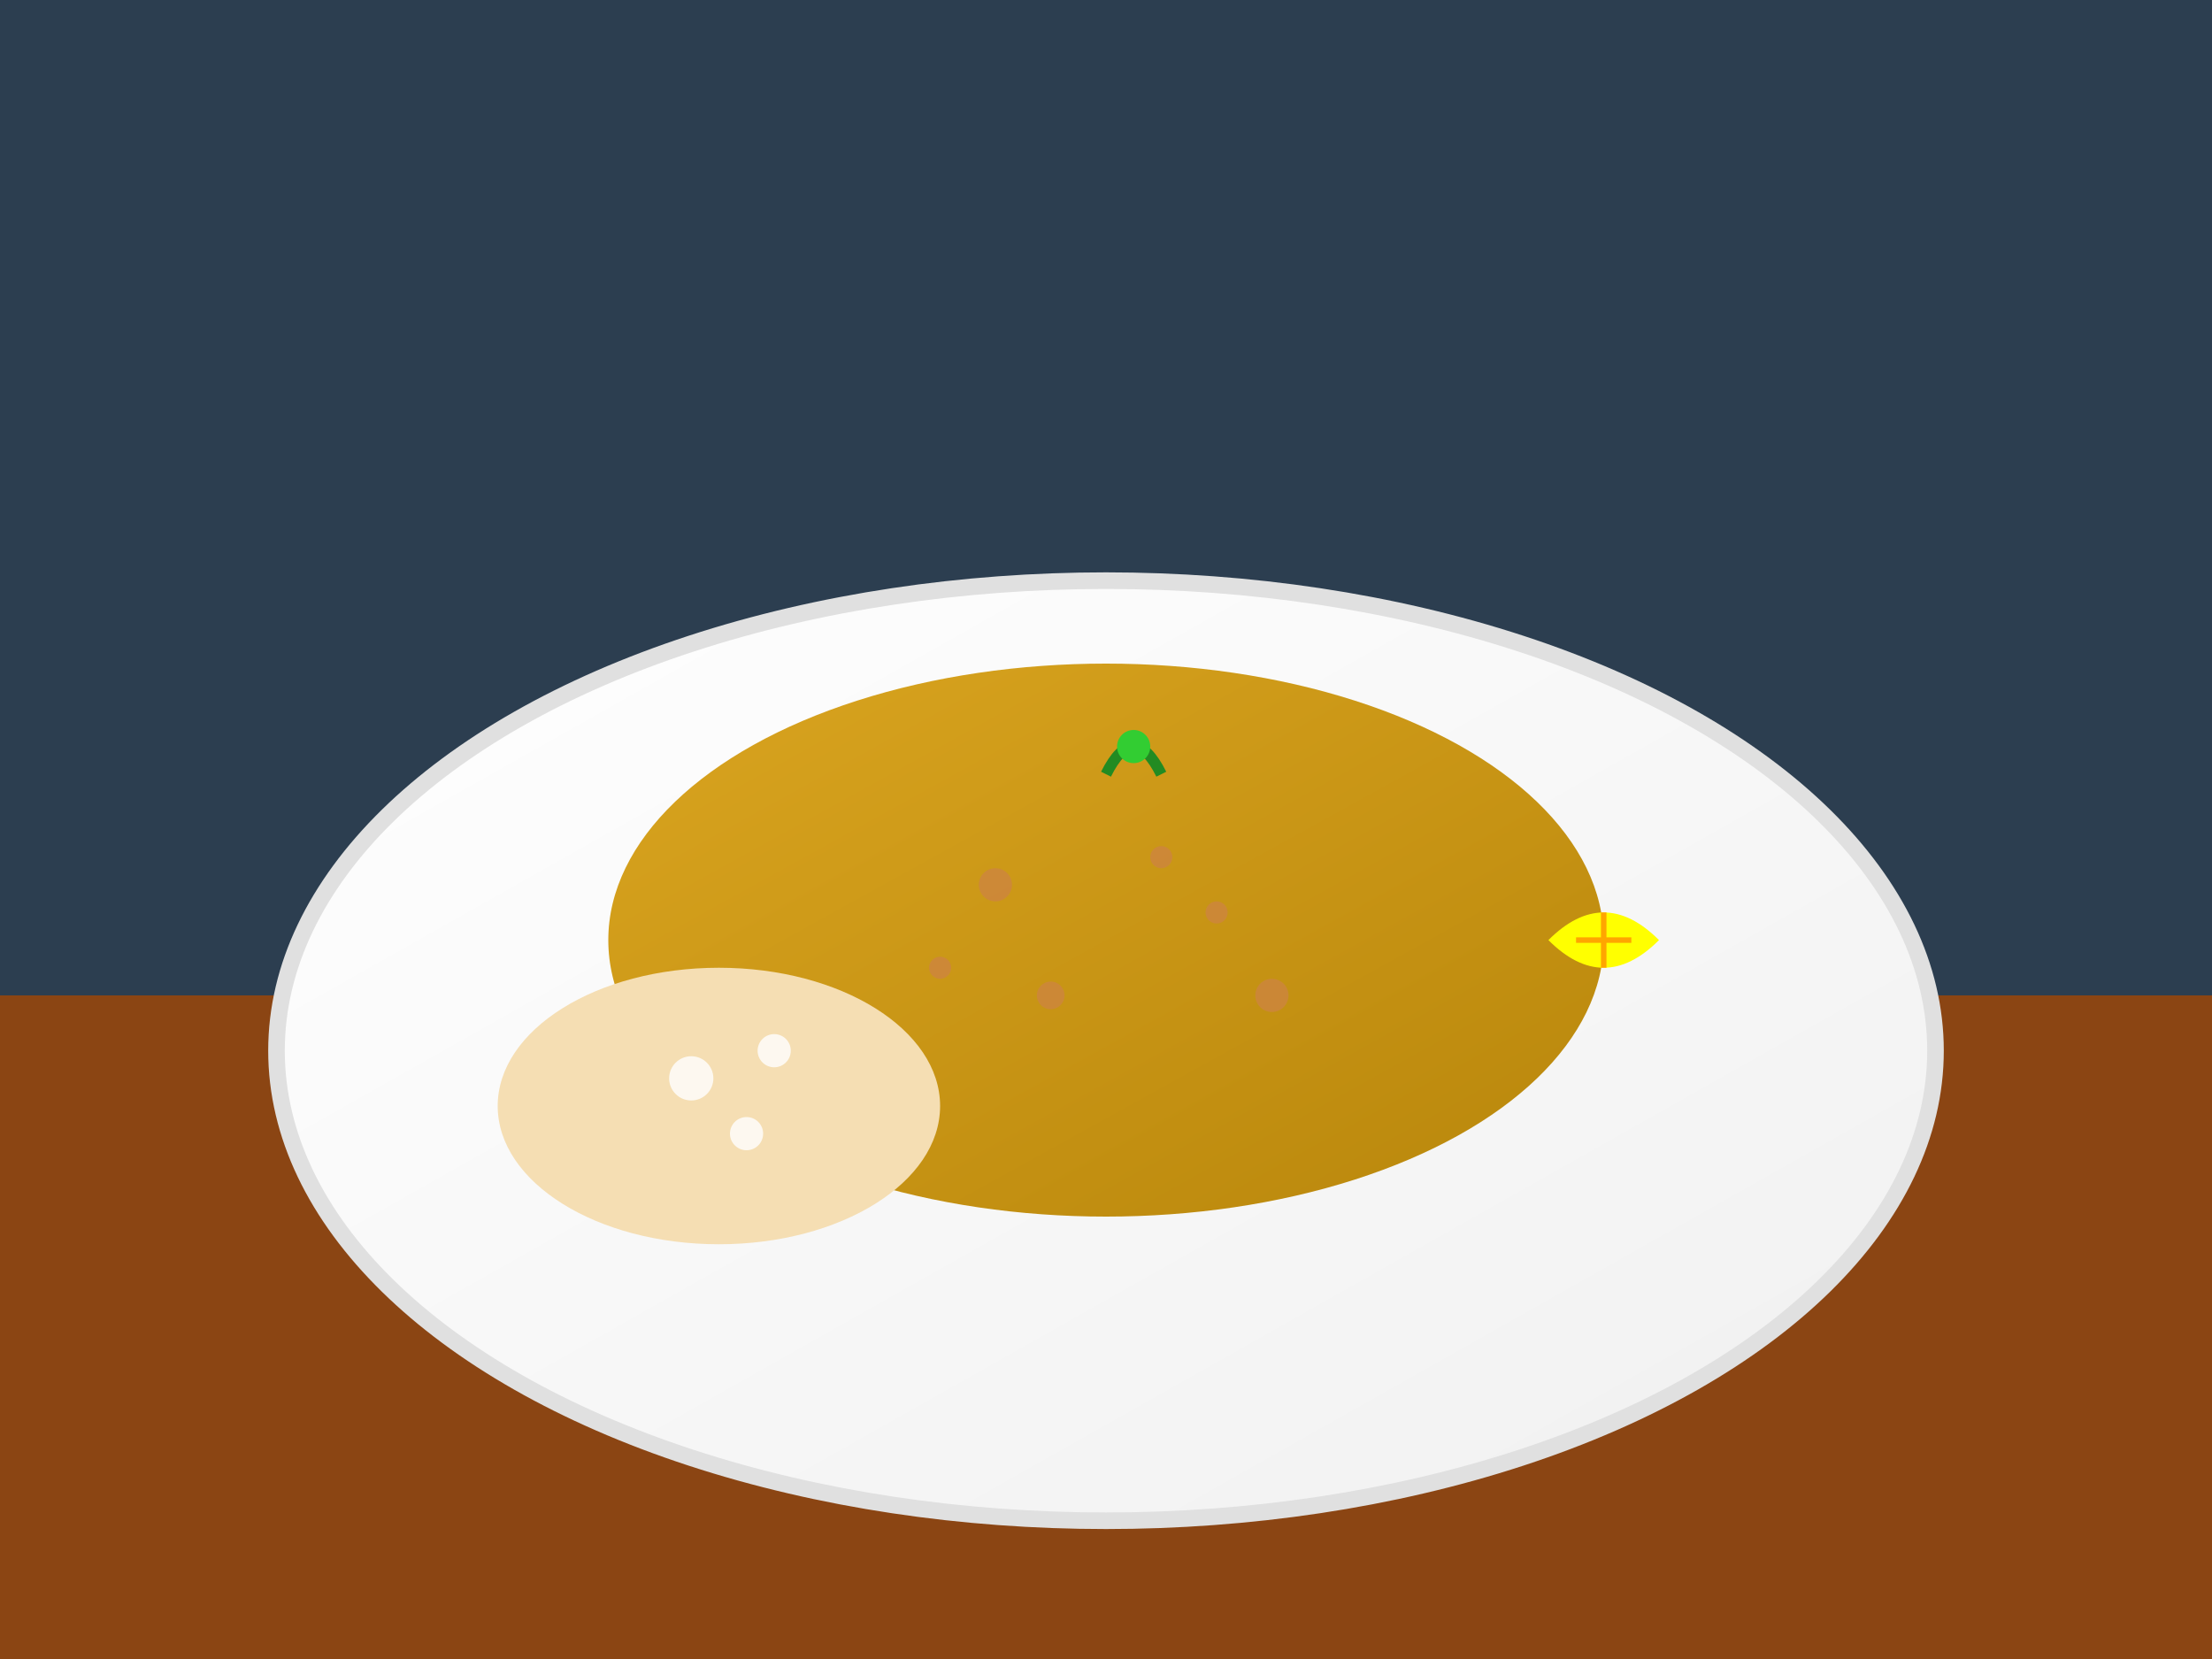
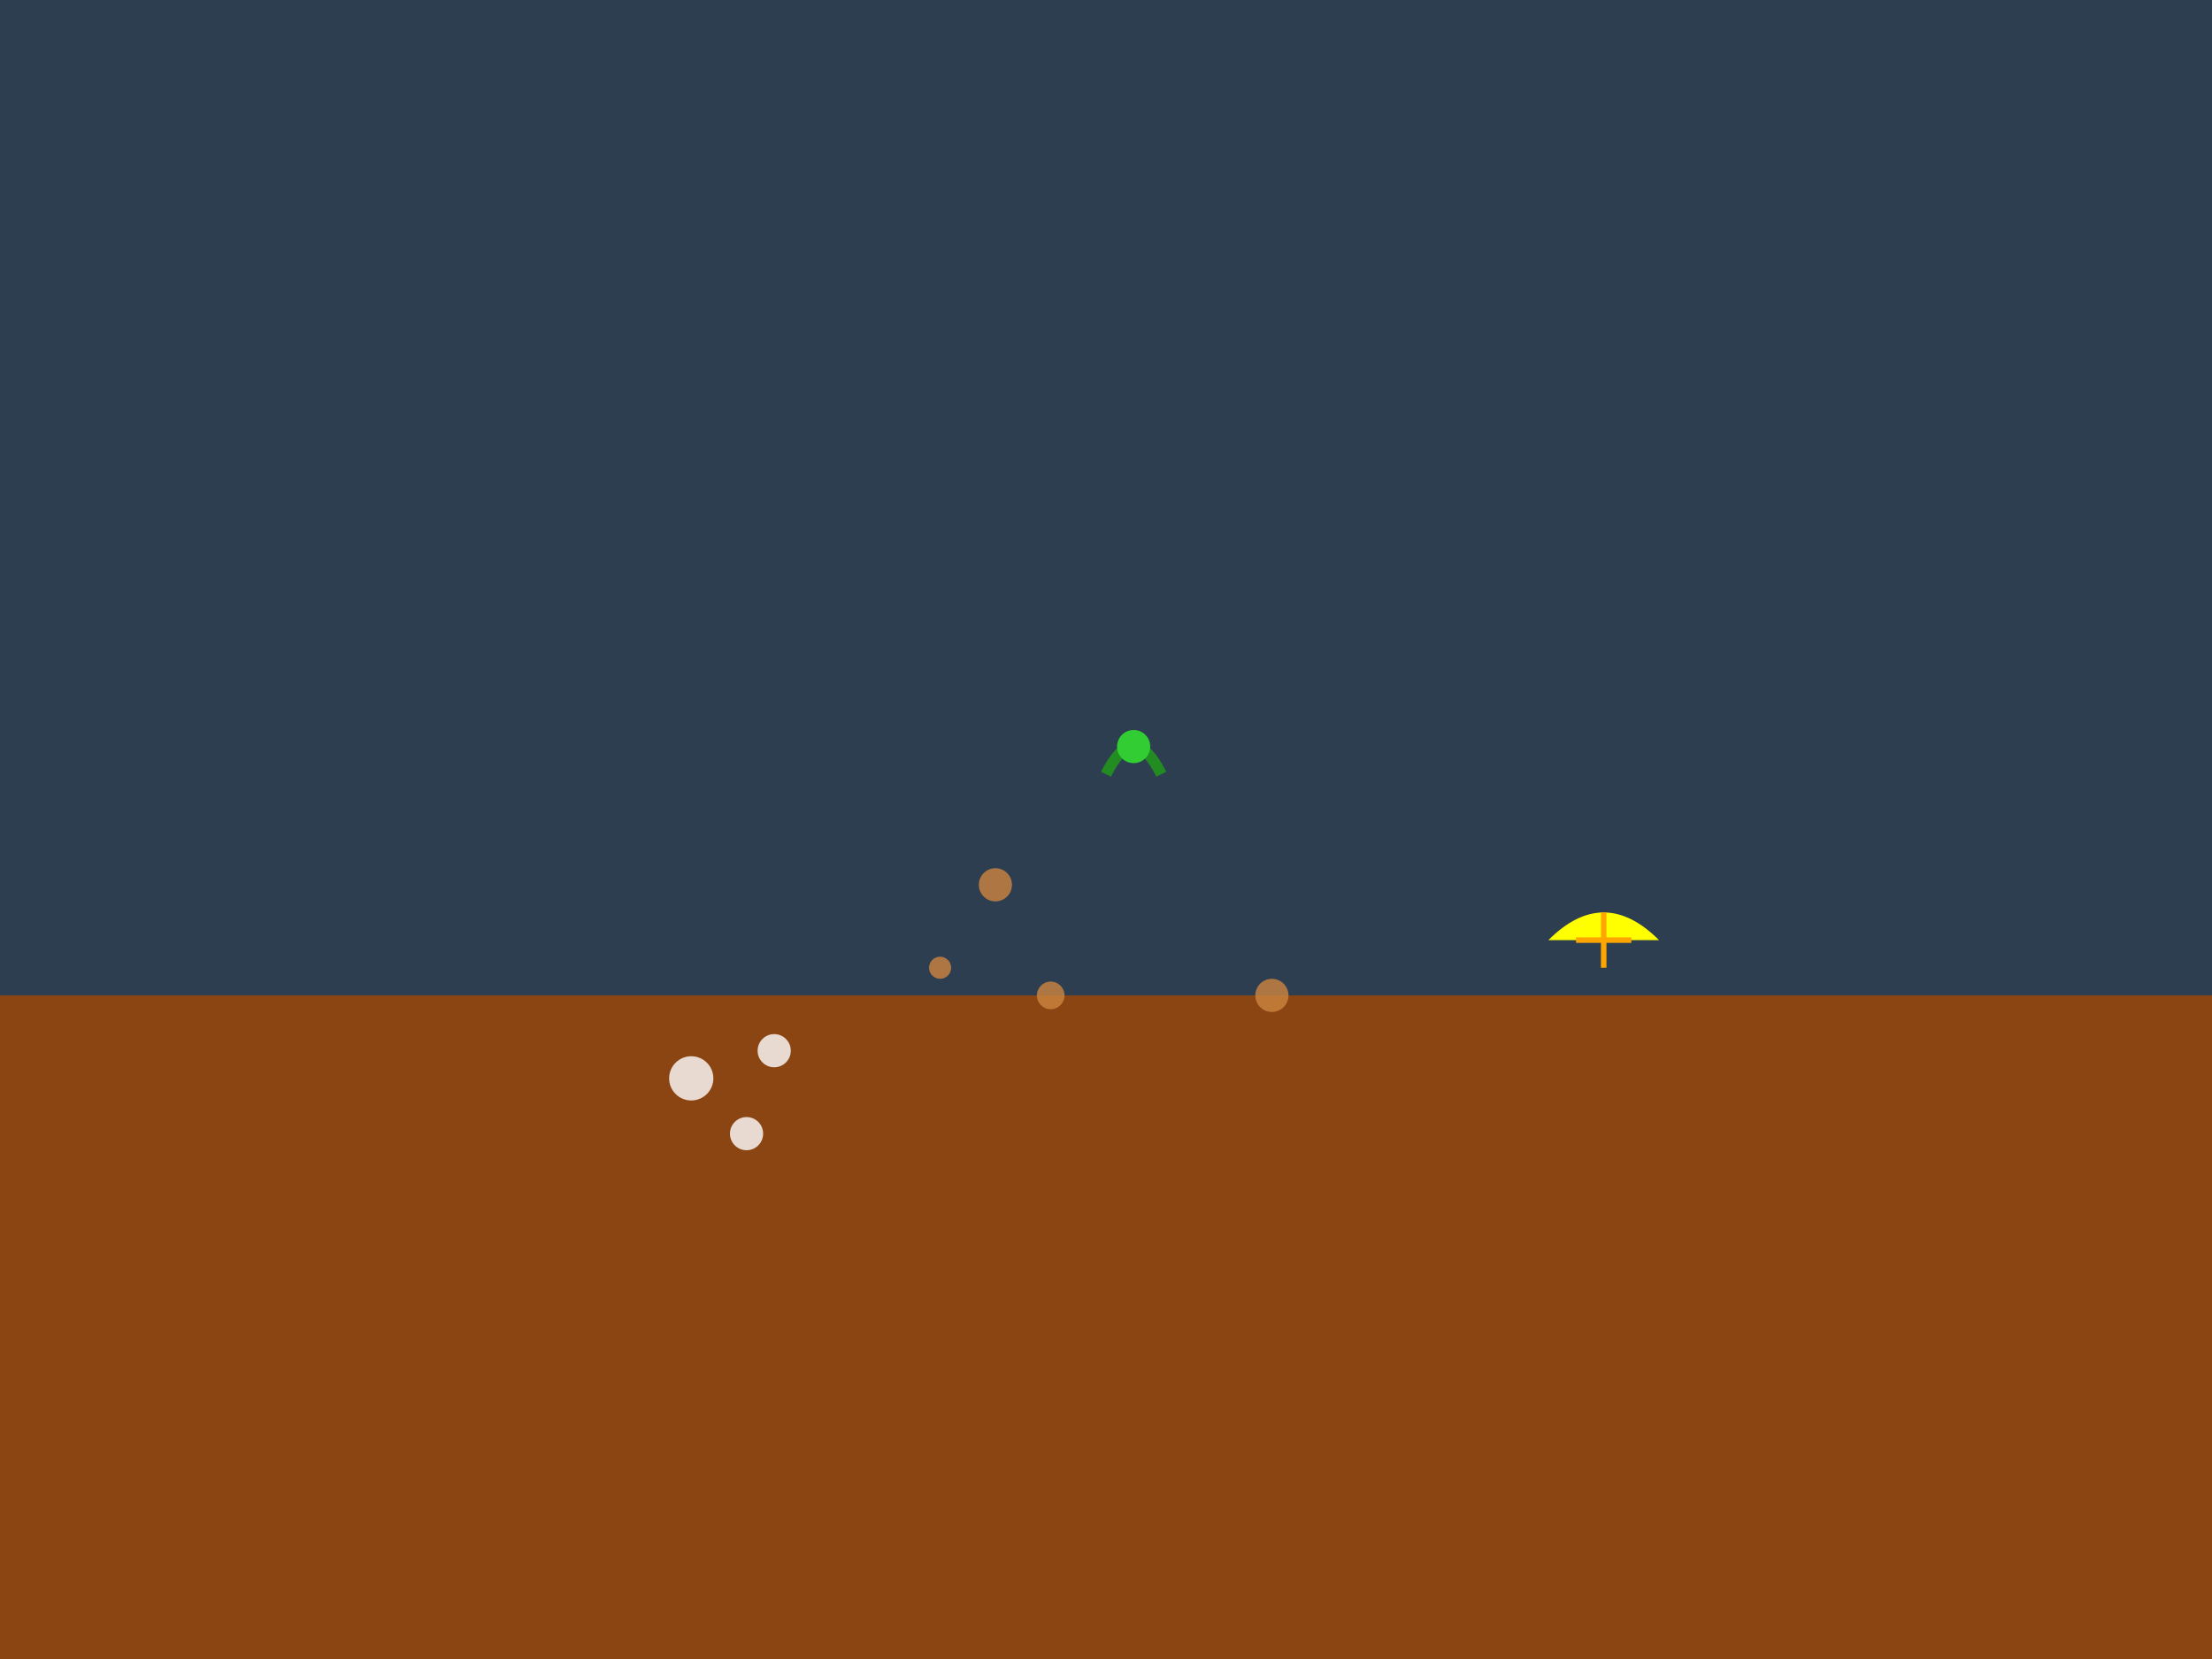
<svg xmlns="http://www.w3.org/2000/svg" viewBox="0 0 400 300">
  <defs>
    <linearGradient id="schnitzelGrad" x1="0%" y1="0%" x2="100%" y2="100%">
      <stop offset="0%" style="stop-color:#DAA520;stop-opacity:1" />
      <stop offset="100%" style="stop-color:#B8860B;stop-opacity:1" />
    </linearGradient>
    <linearGradient id="plateGrad2" x1="0%" y1="0%" x2="100%" y2="100%">
      <stop offset="0%" style="stop-color:#ffffff;stop-opacity:1" />
      <stop offset="100%" style="stop-color:#f0f0f0;stop-opacity:1" />
    </linearGradient>
  </defs>
  <rect width="400" height="300" fill="#2c3e50" />
  <rect x="0" y="180" width="400" height="120" fill="#8b4513" />
-   <ellipse cx="200" cy="190" rx="150" ry="85" fill="url(#plateGrad2)" stroke="#e0e0e0" stroke-width="3" />
-   <ellipse cx="200" cy="170" rx="90" ry="50" fill="url(#schnitzelGrad)" />
  <circle cx="180" cy="160" r="3" fill="#CD853F" opacity="0.8" />
-   <circle cx="220" cy="165" r="2" fill="#CD853F" opacity="0.8" />
  <circle cx="190" cy="180" r="2.5" fill="#CD853F" opacity="0.8" />
-   <circle cx="210" cy="155" r="2" fill="#CD853F" opacity="0.8" />
  <circle cx="170" cy="175" r="2" fill="#CD853F" opacity="0.8" />
  <circle cx="230" cy="180" r="3" fill="#CD853F" opacity="0.8" />
-   <path d="M 280 170 Q 290 160 300 170 Q 290 180 280 170" fill="#FFFF00" />
+   <path d="M 280 170 Q 290 160 300 170 " fill="#FFFF00" />
  <path d="M 285 170 L 295 170" stroke="#FFA500" stroke-width="1" />
  <path d="M 290 165 L 290 175" stroke="#FFA500" stroke-width="1" />
-   <ellipse cx="130" cy="200" rx="40" ry="25" fill="#F5DEB3" />
  <circle cx="125" cy="195" r="4" fill="#FFFFFF" opacity="0.8" />
  <circle cx="135" cy="205" r="3" fill="#FFFFFF" opacity="0.8" />
  <circle cx="140" cy="190" r="3" fill="#FFFFFF" opacity="0.8" />
  <path d="M 200 140 Q 205 130 210 140" stroke="#228B22" stroke-width="2" fill="none" />
  <circle cx="205" cy="135" r="3" fill="#32CD32" />
</svg>